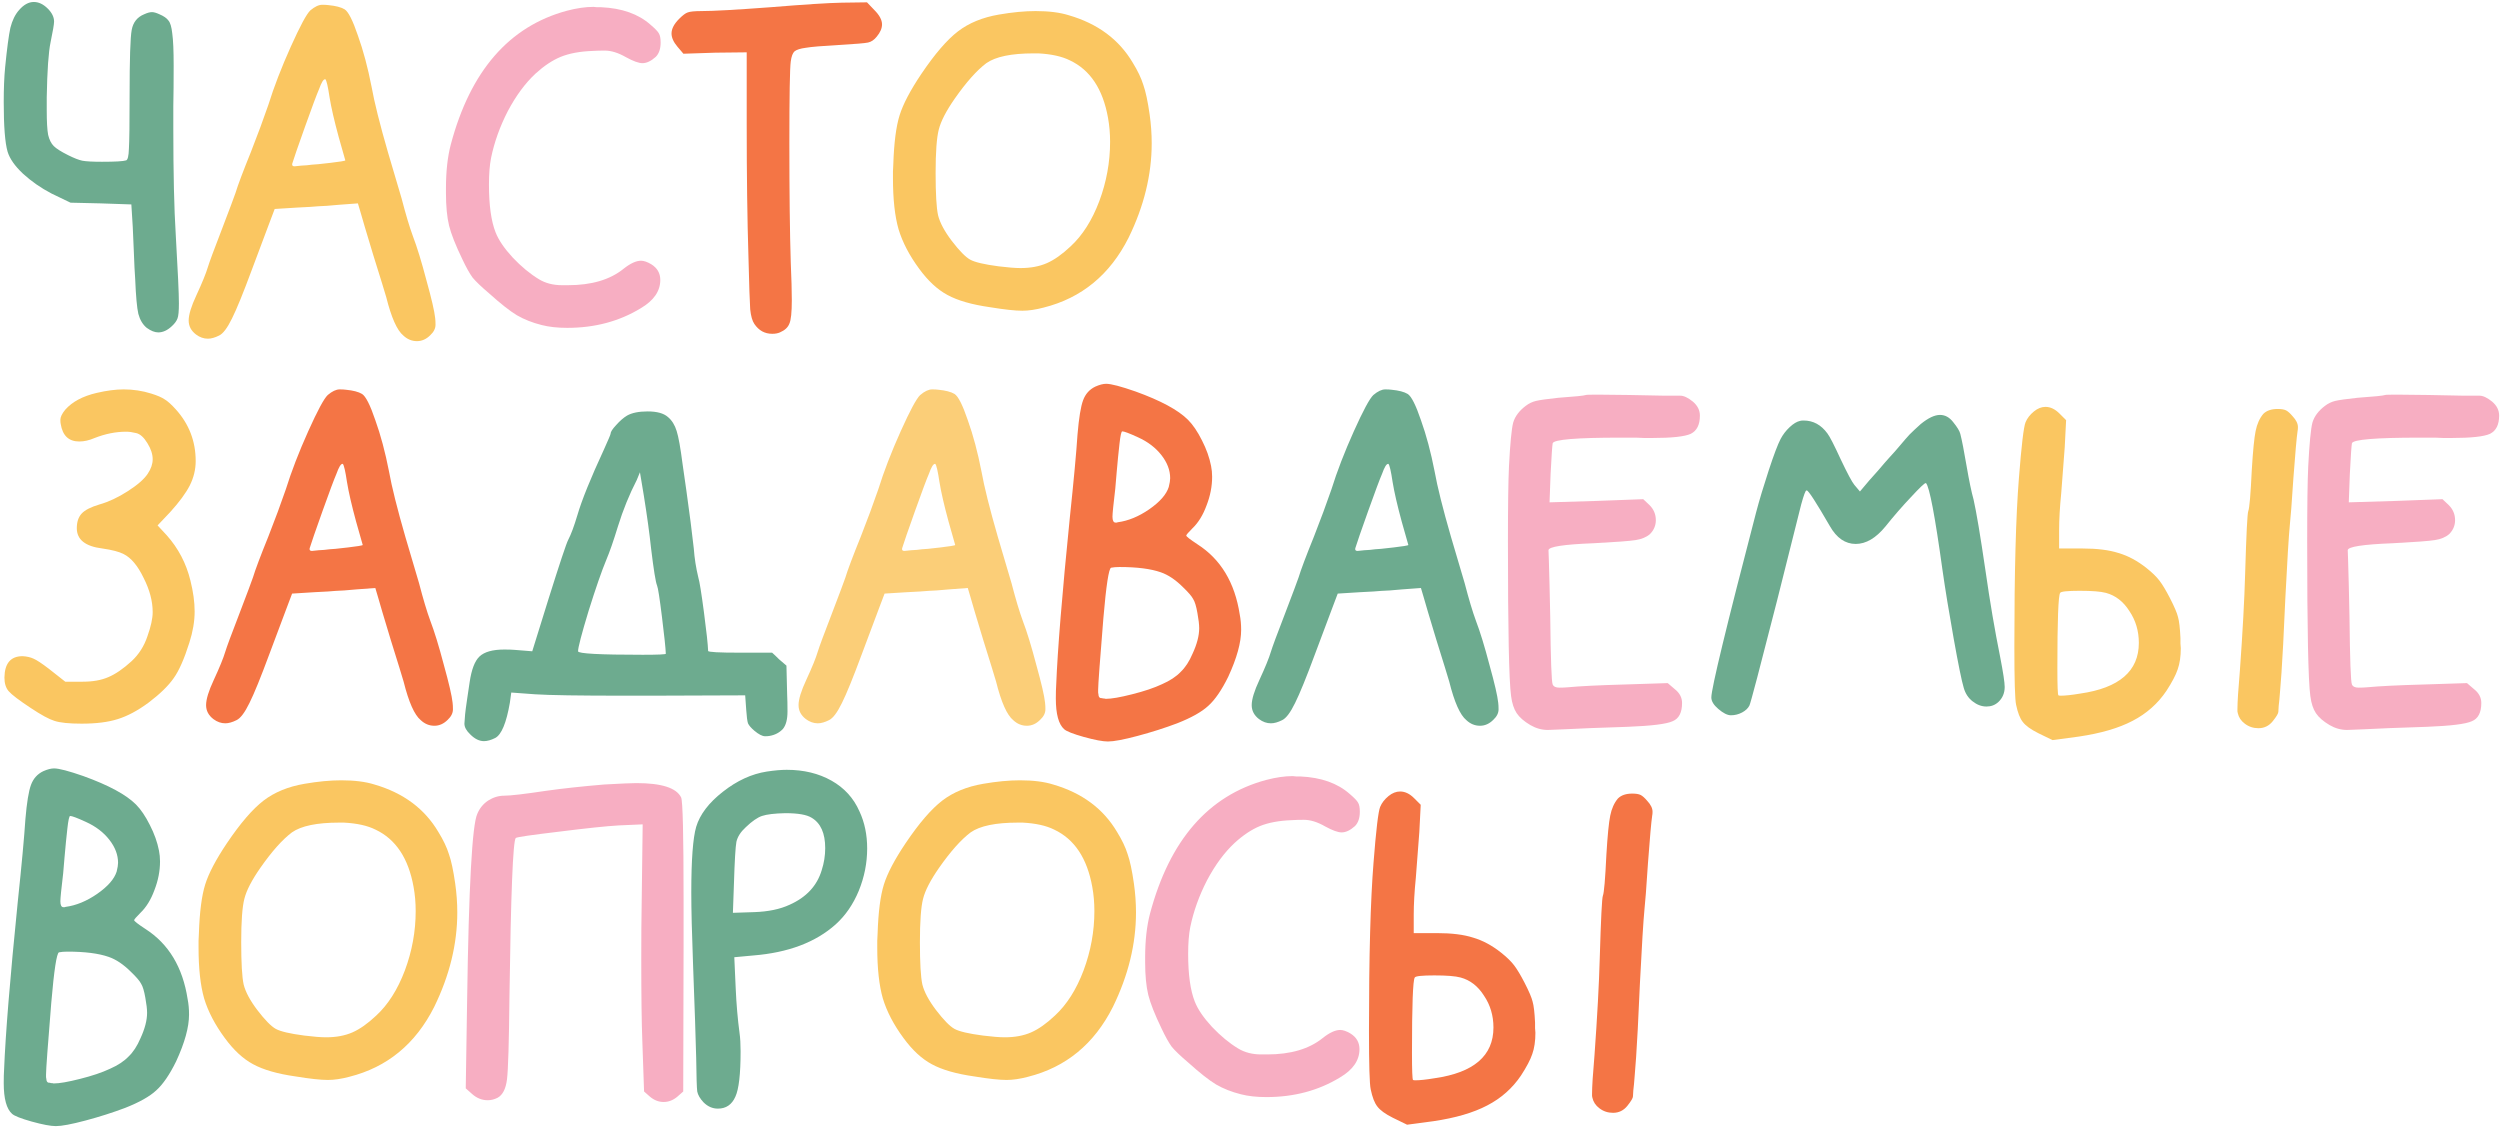
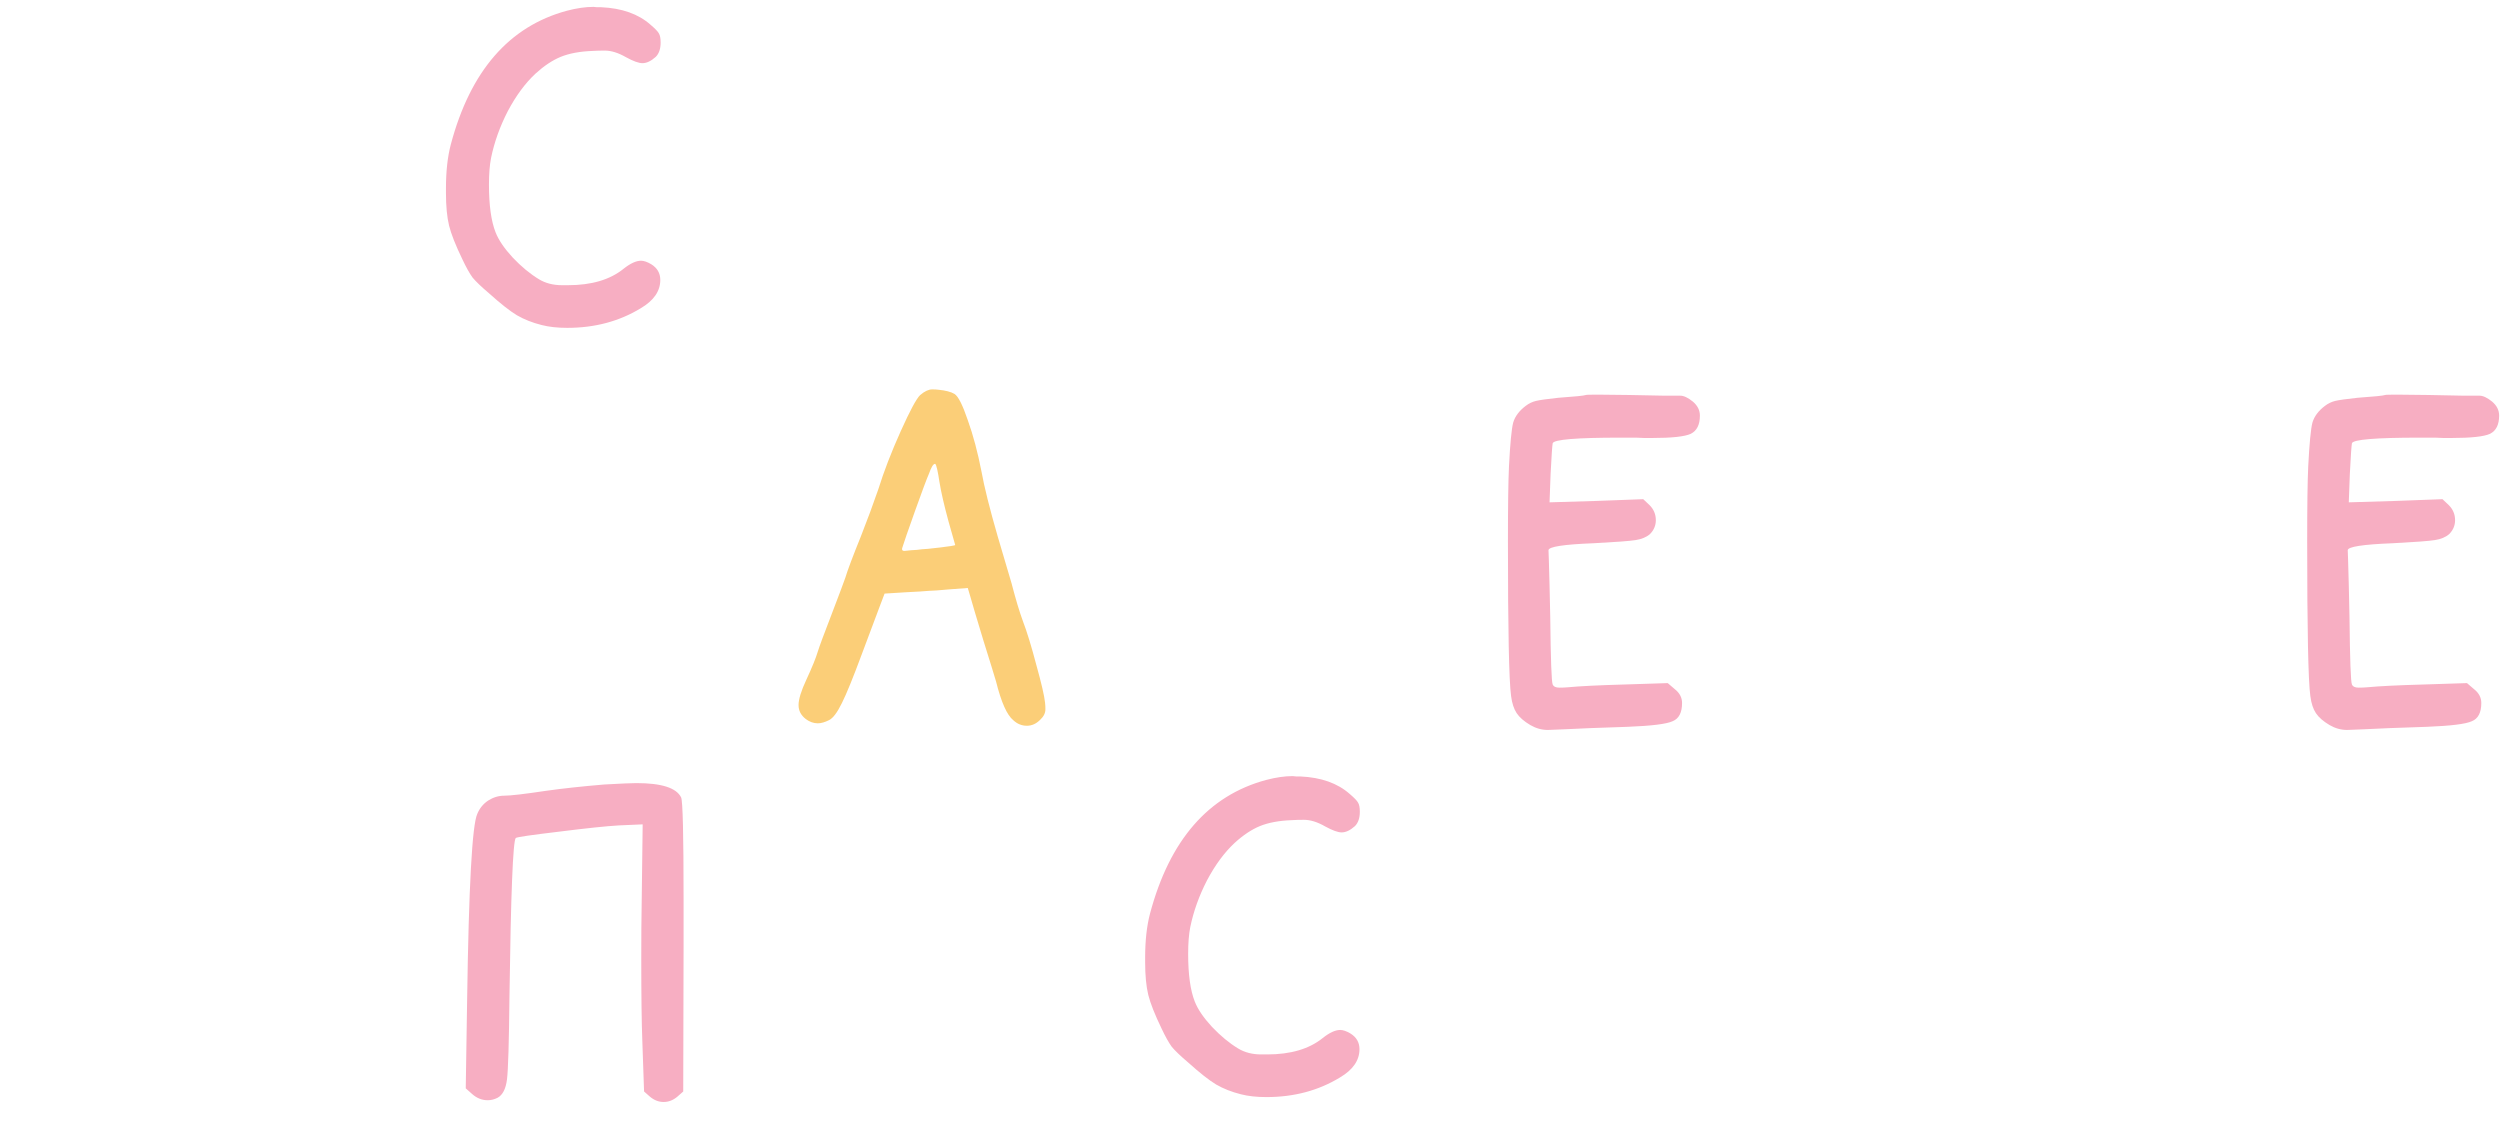
<svg xmlns="http://www.w3.org/2000/svg" width="429" height="194" viewBox="0 0 429 194" fill="none">
-   <path d="M3.28 1.72C4.08 0.8 4.92 0.34 5.8 0.34C6.64 0.34 7.44 0.72 8.2 1.48C8.92 2.2 9.28 2.94 9.28 3.7C9.28 4.14 9.08 5.32 8.68 7.24C8.32 8.96 8.1 12.12 8.02 16.72V18.88C8.02 20.88 8.1 22.3 8.26 23.14C8.46 23.98 8.78 24.62 9.22 25.06C9.66 25.5 10.48 26.02 11.68 26.62C12.72 27.14 13.54 27.46 14.14 27.58C14.78 27.7 15.9 27.76 17.5 27.76C19.78 27.76 21.16 27.68 21.64 27.52C21.92 27.44 22.08 26.78 22.12 25.54C22.2 24.26 22.24 21.18 22.24 16.3C22.24 10.14 22.36 6.42 22.6 5.14C22.84 3.82 23.56 2.92 24.76 2.44C25.28 2.2 25.72 2.08 26.08 2.08C26.4 2.08 26.82 2.2 27.34 2.44C28.1 2.76 28.62 3.12 28.9 3.52C29.22 3.88 29.44 4.62 29.56 5.74C29.72 6.86 29.8 8.7 29.8 11.26C29.8 14.02 29.78 16.34 29.74 18.22V22.06C29.74 29.74 29.88 35.82 30.16 40.3C30.52 46.5 30.7 50.42 30.7 52.06C30.7 53.38 30.62 54.24 30.46 54.64C30.3 55.08 29.98 55.52 29.5 55.96C28.74 56.68 27.96 57.04 27.16 57.04C26.56 57.04 25.9 56.78 25.18 56.26C24.5 55.7 24.02 54.9 23.74 53.86C23.5 52.82 23.32 50.84 23.2 47.92C23.12 46.88 23.04 45.26 22.96 43.06C22.88 40.86 22.82 39.48 22.78 38.92L22.54 35.08L17.26 34.9L12.1 34.78L8.86 33.22C7.02 32.26 5.38 31.12 3.94 29.8C2.54 28.48 1.66 27.22 1.3 26.02C0.86 24.5 0.64 21.68 0.64 17.56C0.64 15.2 0.72 13.2 0.88 11.56C1.2 8.32 1.5 6.06 1.78 4.78C2.1 3.5 2.6 2.48 3.28 1.72ZM111.734 94.18C111.454 91.54 111.034 88.48 110.474 85L109.814 81.04L109.274 82.36C107.994 84.84 106.914 87.5 106.034 90.34C105.274 92.82 104.614 94.72 104.054 96.04C103.254 97.96 102.234 100.9 100.994 104.86C99.794 108.82 99.194 111.12 99.194 111.76C99.194 112.16 102.894 112.36 110.294 112.36C112.934 112.36 114.254 112.3 114.254 112.18C114.214 111.18 113.994 109.08 113.594 105.88C113.194 102.64 112.914 100.84 112.754 100.48C112.514 99.92 112.174 97.82 111.734 94.18ZM107.594 71.32C108.434 70.84 109.614 70.6 111.134 70.6C112.734 70.6 113.894 70.92 114.614 71.56C115.294 72.12 115.794 72.92 116.114 73.96C116.434 74.96 116.774 76.86 117.134 79.66C117.294 80.78 117.514 82.32 117.794 84.28C118.074 86.24 118.314 88.02 118.514 89.62C118.714 91.18 118.894 92.68 119.054 94.12C119.174 95.8 119.434 97.46 119.834 99.1C120.034 99.74 120.354 101.72 120.794 105.04C121.234 108.36 121.474 110.58 121.514 111.7C121.514 111.9 123.334 112 126.974 112H132.494C132.774 112.24 133.174 112.62 133.694 113.14C134.254 113.62 134.674 113.98 134.954 114.22L135.074 119.14C135.114 119.98 135.134 120.96 135.134 122.08C135.134 123.44 134.874 124.44 134.354 125.08C133.754 125.72 132.994 126.12 132.074 126.28C131.874 126.32 131.614 126.34 131.294 126.34C130.814 126.34 130.194 126.02 129.434 125.38C128.874 124.9 128.514 124.48 128.354 124.12C128.234 123.76 128.134 123 128.054 121.84L127.874 119.32L111.854 119.38H107.234C99.354 119.38 94.214 119.3 91.814 119.14L87.734 118.84L87.494 120.58C86.894 124.06 86.054 126.08 84.974 126.64C84.254 127 83.614 127.18 83.054 127.18C82.254 127.18 81.474 126.8 80.714 126.04C80.034 125.4 79.694 124.78 79.694 124.18C79.694 124.06 79.734 123.52 79.814 122.56C79.854 122.12 79.974 121.22 80.174 119.86C80.374 118.54 80.514 117.6 80.594 117.04C80.914 114.88 81.474 113.42 82.274 112.66C83.114 111.86 84.534 111.46 86.534 111.46C87.294 111.46 87.894 111.48 88.334 111.52L91.334 111.76L94.094 102.88C96.054 96.64 97.194 93.22 97.514 92.62C97.994 91.7 98.514 90.3 99.074 88.42C99.834 85.82 101.354 82.06 103.634 77.14C104.394 75.46 104.774 74.56 104.774 74.44C104.774 74.12 105.094 73.62 105.734 72.94C106.374 72.22 106.994 71.68 107.594 71.32ZM238.973 82.72C238.693 80.84 238.453 79.8 238.253 79.6H238.193C237.913 79.6 237.573 80.16 237.173 81.28C236.773 82.2 235.973 84.34 234.773 87.7C233.573 91.06 232.853 93.14 232.613 93.94C232.573 94.02 232.553 94.12 232.553 94.24C232.553 94.44 232.693 94.54 232.973 94.54C233.013 94.54 233.393 94.5 234.113 94.42C234.193 94.42 234.513 94.4 235.073 94.36C235.633 94.28 236.273 94.22 236.993 94.18C237.713 94.1 238.433 94.02 239.153 93.94C239.873 93.86 240.473 93.78 240.953 93.7C241.433 93.62 241.673 93.56 241.673 93.52L240.533 89.5C239.773 86.7 239.253 84.44 238.973 82.72ZM235.673 67.78C236.433 67.14 237.113 66.82 237.713 66.82C238.153 66.82 238.513 66.84 238.793 66.88C240.033 67 240.953 67.24 241.553 67.6C242.193 68 242.953 69.5 243.833 72.1C244.753 74.66 245.533 77.58 246.173 80.86C246.653 83.54 247.593 87.3 248.993 92.14C250.433 96.98 251.213 99.62 251.333 100.06C252.053 102.82 252.693 104.96 253.253 106.48C253.973 108.36 254.753 110.9 255.593 114.1C256.473 117.26 256.973 119.42 257.093 120.58C257.133 120.9 257.153 121.28 257.153 121.72C257.153 122.36 256.853 122.96 256.253 123.52C255.573 124.2 254.813 124.54 253.973 124.54C253.093 124.54 252.313 124.22 251.633 123.58C250.553 122.7 249.573 120.5 248.693 116.98C248.453 116.14 247.713 113.74 246.473 109.78C245.273 105.82 244.553 103.4 244.313 102.52L243.833 100.9L240.593 101.14C240.233 101.18 239.533 101.24 238.493 101.32C237.493 101.36 236.553 101.42 235.673 101.5C234.793 101.54 234.033 101.58 233.393 101.62L229.553 101.86L228.533 104.56C228.173 105.48 227.213 108.04 225.653 112.24C224.173 116.24 223.033 119.04 222.233 120.64C221.433 122.28 220.693 123.26 220.013 123.58C219.293 123.94 218.653 124.12 218.093 124.12C217.373 124.12 216.693 123.88 216.053 123.4C215.213 122.76 214.793 121.96 214.793 121C214.793 120 215.233 118.56 216.113 116.68C217.113 114.52 217.773 112.9 218.093 111.82C218.333 111.02 219.133 108.86 220.493 105.34C221.853 101.78 222.633 99.7 222.833 99.1C223.233 97.78 224.113 95.44 225.473 92.08C226.633 89.12 227.633 86.42 228.473 83.98C229.433 80.9 230.713 77.58 232.313 74.02C233.913 70.46 235.033 68.38 235.673 67.78ZM329.605 72.76C330.885 71.72 331.985 71.2 332.905 71.2C333.785 71.2 334.545 71.62 335.185 72.46C335.865 73.3 336.265 73.96 336.385 74.44C336.665 75.52 337.025 77.36 337.465 79.96C337.905 82.52 338.305 84.44 338.665 85.72C339.145 87.84 339.825 91.9 340.705 97.9C341.465 103.22 342.305 108.16 343.225 112.72C343.745 115.4 344.005 117.12 344.005 117.88C344.005 118.92 343.645 119.78 342.925 120.46C342.365 120.98 341.685 121.24 340.885 121.24C340.045 121.24 339.245 120.94 338.485 120.34C337.765 119.78 337.265 119.02 336.985 118.06C336.625 116.86 336.045 114.02 335.245 109.54C334.445 105.06 333.805 101.14 333.325 97.78C332.045 88.54 331.105 83.58 330.505 82.9H330.445C330.245 82.9 329.405 83.7 327.925 85.3C326.445 86.86 324.985 88.54 323.545 90.34C321.905 92.34 320.205 93.34 318.445 93.34C316.645 93.34 315.165 92.32 314.005 90.28C311.645 86.2 310.325 84.16 310.045 84.16H309.985C309.825 84.16 309.525 84.96 309.085 86.56C308.685 88.16 307.305 93.66 304.945 103.06C301.985 114.66 300.405 120.66 300.205 121.06C299.965 121.54 299.545 121.94 298.945 122.26C298.345 122.58 297.705 122.74 297.025 122.74C296.425 122.74 295.705 122.38 294.865 121.66C294.065 120.98 293.665 120.32 293.665 119.68C293.665 118.16 296.225 107.58 301.345 87.94C301.905 85.82 302.625 83.42 303.505 80.74C304.385 78.06 305.065 76.26 305.545 75.34C305.945 74.58 306.465 73.9 307.105 73.3C307.745 72.7 308.345 72.34 308.905 72.22C309.025 72.18 309.225 72.16 309.505 72.16C311.145 72.16 312.505 72.9 313.585 74.38C313.985 74.9 314.745 76.38 315.865 78.82C317.025 81.26 317.805 82.72 318.205 83.2L319.165 84.34L320.785 82.42C320.905 82.3 321.405 81.74 322.285 80.74C323.165 79.7 323.825 78.94 324.265 78.46C324.865 77.82 325.465 77.14 326.065 76.42C326.665 75.7 327.205 75.08 327.685 74.56C328.205 74.04 328.845 73.44 329.605 72.76ZM18.64 164.2C16.92 163.6 14.56 163.3 11.56 163.3C11 163.3 10.52 163.34 10.12 163.42C9.72 163.58 9.28 166.46 8.8 172.06C8.2 179.42 7.9 183.52 7.9 184.36C7.9 184.56 7.9 184.72 7.9 184.84C7.94 185 7.96 185.12 7.96 185.2C7.96 185.32 7.98 185.42 8.02 185.5C8.06 185.58 8.08 185.62 8.08 185.62C8.12 185.66 8.16 185.7 8.2 185.74C8.28 185.78 8.34 185.8 8.38 185.8C8.42 185.8 8.48 185.8 8.56 185.8C8.64 185.84 8.7 185.86 8.74 185.86C8.78 185.86 8.84 185.86 8.92 185.86C9.04 185.9 9.14 185.92 9.22 185.92C10.18 185.92 11.68 185.66 13.72 185.14C15.8 184.62 17.52 184.04 18.88 183.4C20.24 182.8 21.3 182.1 22.06 181.3C22.86 180.54 23.54 179.5 24.1 178.18C24.86 176.54 25.24 175.08 25.24 173.8C25.24 173.16 25.14 172.3 24.94 171.22C24.74 170.06 24.5 169.26 24.22 168.82C23.98 168.34 23.4 167.66 22.48 166.78C21.2 165.5 19.92 164.64 18.64 164.2ZM14.74 141.04C13.26 140.36 12.36 140.02 12.04 140.02C11.88 140.02 11.72 140.74 11.56 142.18C11.4 143.58 11.24 145.2 11.08 147.04C10.92 148.88 10.84 149.82 10.84 149.86C10.52 152.54 10.36 154.14 10.36 154.66C10.36 155.34 10.54 155.68 10.9 155.68C10.94 155.68 11 155.68 11.08 155.68C11.16 155.64 11.22 155.62 11.26 155.62C13.06 155.38 14.86 154.64 16.66 153.4C18.5 152.12 19.62 150.84 20.02 149.56C20.18 148.92 20.26 148.42 20.26 148.06C20.26 146.7 19.76 145.38 18.76 144.1C17.76 142.82 16.42 141.8 14.74 141.04ZM7.42 132.34C8.14 132.02 8.76 131.86 9.28 131.86C10.12 131.86 11.8 132.3 14.32 133.18C18.64 134.74 21.64 136.36 23.32 138.04C24.16 138.88 24.96 140.06 25.72 141.58C26.48 143.06 27 144.52 27.28 145.96C27.4 146.56 27.46 147.18 27.46 147.82C27.46 149.46 27.14 151.1 26.5 152.74C25.9 154.38 25.1 155.68 24.1 156.64C23.38 157.36 23.02 157.78 23.02 157.9C23.02 158.06 23.66 158.56 24.94 159.4C28.94 161.96 31.36 165.98 32.2 171.46C32.36 172.26 32.44 173.14 32.44 174.1C32.44 176.26 31.7 178.94 30.22 182.14C29.1 184.42 27.96 186.08 26.8 187.12C25.68 188.16 23.9 189.16 21.46 190.12C19.34 190.92 17.08 191.64 14.68 192.28C12.28 192.92 10.58 193.24 9.58 193.24C8.7 193.24 7.32 192.98 5.44 192.46C3.6 191.94 2.48 191.5 2.08 191.14C1.12 190.3 0.64 188.54 0.64 185.86C0.64 184.9 0.66 184.14 0.7 183.58C0.94 177.5 1.72 167.92 3.04 154.84C3.72 148.4 4.16 143.64 4.36 140.56C4.6 137.72 4.92 135.76 5.32 134.68C5.72 133.6 6.42 132.82 7.42 132.34ZM139.266 140.32C138.426 139.8 136.926 139.54 134.766 139.54C132.926 139.58 131.586 139.74 130.746 140.02C129.946 140.3 129.026 140.94 127.986 141.94C127.106 142.74 126.566 143.58 126.366 144.46C126.206 145.34 126.066 147.72 125.946 151.6L125.766 156.64L129.426 156.52C131.826 156.44 133.846 156.02 135.486 155.26C138.366 153.98 140.206 152 141.006 149.32C141.406 148.08 141.606 146.82 141.606 145.54C141.606 142.98 140.826 141.24 139.266 140.32ZM131.586 132.4C132.906 132.2 134.046 132.1 135.006 132.1C137.926 132.1 140.486 132.72 142.686 133.96C144.886 135.2 146.486 136.96 147.486 139.24C148.366 141.12 148.806 143.24 148.806 145.6C148.806 148.08 148.326 150.5 147.366 152.86C146.406 155.18 145.086 157.1 143.406 158.62C139.966 161.7 135.246 163.48 129.246 163.96L126.006 164.26L126.246 169.6C126.366 172.32 126.586 174.88 126.906 177.28C127.026 178.12 127.086 179.16 127.086 180.4C127.086 184.32 126.786 186.92 126.186 188.2C125.586 189.56 124.586 190.24 123.186 190.24C122.266 190.24 121.446 189.88 120.726 189.16C120.126 188.52 119.766 187.9 119.646 187.3C119.566 186.7 119.506 184.78 119.466 181.54C119.386 178.22 119.206 172.86 118.926 165.46C118.726 160.14 118.626 156.04 118.626 153.16C118.626 147.56 118.906 143.8 119.466 141.88C120.106 139.76 121.626 137.76 124.026 135.88C126.466 133.96 128.986 132.8 131.586 132.4Z" fill="#6DAB8F" />
-   <path d="M56.556 16.72C56.276 14.84 56.036 13.8 55.836 13.6H55.776C55.496 13.6 55.156 14.16 54.756 15.28C54.356 16.2 53.556 18.34 52.356 21.7C51.156 25.06 50.436 27.14 50.196 27.94C50.156 28.02 50.136 28.12 50.136 28.24C50.136 28.44 50.276 28.54 50.556 28.54C50.596 28.54 50.976 28.5 51.696 28.42C51.776 28.42 52.096 28.4 52.656 28.36C53.216 28.28 53.856 28.22 54.576 28.18C55.296 28.1 56.016 28.02 56.736 27.94C57.456 27.86 58.056 27.78 58.536 27.7C59.016 27.62 59.256 27.56 59.256 27.52L58.116 23.5C57.356 20.7 56.836 18.44 56.556 16.72ZM53.256 1.78C54.016 1.14 54.696 0.82 55.296 0.82C55.736 0.82 56.096 0.84 56.376 0.88C57.616 1 58.536 1.24 59.136 1.6C59.776 2 60.536 3.5 61.416 6.1C62.336 8.66 63.116 11.58 63.756 14.86C64.236 17.54 65.176 21.3 66.576 26.14C68.016 30.98 68.796 33.62 68.916 34.06C69.636 36.82 70.276 38.96 70.836 40.48C71.556 42.36 72.336 44.9 73.176 48.1C74.056 51.26 74.556 53.42 74.676 54.58C74.716 54.9 74.736 55.28 74.736 55.72C74.736 56.36 74.436 56.96 73.836 57.52C73.156 58.2 72.396 58.54 71.556 58.54C70.676 58.54 69.896 58.22 69.216 57.58C68.136 56.7 67.156 54.5 66.276 50.98C66.036 50.14 65.296 47.74 64.056 43.78C62.856 39.82 62.136 37.4 61.896 36.52L61.416 34.9L58.176 35.14C57.816 35.18 57.116 35.24 56.076 35.32C55.076 35.36 54.136 35.42 53.256 35.5C52.376 35.54 51.616 35.58 50.976 35.62L47.136 35.86L46.116 38.56C45.756 39.48 44.796 42.04 43.236 46.24C41.756 50.24 40.616 53.04 39.816 54.64C39.016 56.28 38.276 57.26 37.596 57.58C36.876 57.94 36.236 58.12 35.676 58.12C34.956 58.12 34.276 57.88 33.636 57.4C32.796 56.76 32.376 55.96 32.376 55C32.376 54 32.816 52.56 33.696 50.68C34.696 48.52 35.356 46.9 35.676 45.82C35.916 45.02 36.716 42.86 38.076 39.34C39.436 35.78 40.216 33.7 40.416 33.1C40.816 31.78 41.696 29.44 43.056 26.08C44.216 23.12 45.216 20.42 46.056 17.98C47.016 14.9 48.296 11.58 49.896 8.02C51.496 4.46 52.616 2.38 53.256 1.78ZM183.592 10.36C182.232 9.68 180.432 9.28 178.192 9.16H177.352C173.552 9.16 170.852 9.72 169.252 10.84C167.612 12.08 165.812 14.1 163.852 16.9C162.372 19.02 161.452 20.8 161.092 22.24C160.732 23.64 160.552 26.12 160.552 29.68C160.552 33.24 160.692 35.66 160.972 36.94C161.292 38.22 162.072 39.68 163.312 41.32C164.632 43.04 165.692 44.12 166.492 44.56C167.292 45 168.912 45.38 171.352 45.7C172.952 45.9 174.212 46 175.132 46C176.852 46 178.352 45.72 179.632 45.16C180.912 44.6 182.272 43.64 183.712 42.28C185.752 40.4 187.392 37.82 188.632 34.54C189.872 31.22 190.492 27.82 190.492 24.34C190.492 22.9 190.372 21.52 190.132 20.2C189.252 15.28 187.072 12 183.592 10.36ZM171.412 2.5C173.732 2.1 175.832 1.9 177.712 1.9C179.992 1.9 181.892 2.14 183.412 2.62C188.372 4.06 192.032 6.78 194.392 10.78C195.232 12.14 195.832 13.4 196.192 14.56C196.592 15.68 196.952 17.36 197.272 19.6C197.512 21.28 197.632 22.94 197.632 24.58C197.632 29.98 196.312 35.38 193.672 40.78C190.472 47.14 185.612 51.14 179.092 52.78C177.732 53.14 176.512 53.32 175.432 53.32C174.192 53.32 172.352 53.12 169.912 52.72C166.792 52.28 164.352 51.58 162.592 50.62C160.872 49.7 159.252 48.2 157.732 46.12C156.052 43.84 154.872 41.58 154.192 39.34C153.552 37.1 153.232 34.18 153.232 30.58C153.232 30.34 153.232 29.96 153.232 29.44C153.272 28.88 153.292 28.46 153.292 28.18C153.412 24.5 153.772 21.7 154.372 19.78C154.972 17.86 156.212 15.5 158.092 12.7C160.412 9.26 162.512 6.82 164.392 5.38C166.272 3.94 168.612 2.98 171.412 2.5ZM16.6 67.42C18.32 67.02 19.86 66.82 21.22 66.82C22.86 66.82 24.44 67.06 25.96 67.54C27 67.86 27.78 68.2 28.3 68.56C28.82 68.88 29.44 69.44 30.16 70.24C32.44 72.76 33.58 75.72 33.58 79.12C33.58 80.56 33.24 81.96 32.56 83.32C31.88 84.64 30.76 86.16 29.2 87.88L27.04 90.16L28.6 91.84C30.6 94.08 31.96 96.68 32.68 99.64C33.16 101.56 33.4 103.32 33.4 104.92C33.4 106.6 33.1 108.38 32.5 110.26C31.62 113.06 30.72 115.1 29.8 116.38C28.88 117.7 27.44 119.1 25.48 120.58C23.64 121.94 21.88 122.88 20.2 123.4C18.56 123.92 16.5 124.18 14.02 124.18C11.86 124.18 10.3 124.02 9.34 123.7C8.42 123.42 7.06 122.68 5.26 121.48C3.26 120.16 2 119.2 1.48 118.6C1 118.04 0.76 117.26 0.76 116.26C0.8 113.82 1.84 112.6 3.88 112.6C4.6 112.64 5.22 112.78 5.74 113.02C6.3 113.26 7.18 113.84 8.38 114.76L11.2 116.98H14.2C15.92 116.98 17.38 116.72 18.58 116.2C19.82 115.68 21.16 114.76 22.6 113.44C23.84 112.28 24.74 110.86 25.3 109.18C25.9 107.5 26.2 106.12 26.2 105.04C26.2 103.16 25.68 101.2 24.64 99.16C23.64 97.08 22.5 95.72 21.22 95.08C20.46 94.68 19.24 94.36 17.56 94.12C14.64 93.76 13.18 92.6 13.18 90.64C13.18 89.56 13.46 88.72 14.02 88.12C14.58 87.52 15.6 87 17.08 86.56C18.64 86.12 20.26 85.36 21.94 84.28C23.62 83.2 24.76 82.2 25.36 81.28C25.92 80.44 26.2 79.62 26.2 78.82C26.2 77.94 25.9 77.02 25.3 76.06C24.7 75.06 24.06 74.48 23.38 74.32C22.74 74.16 22.16 74.08 21.64 74.08C19.88 74.08 18.08 74.44 16.24 75.16C15.32 75.56 14.44 75.76 13.6 75.76C11.8 75.76 10.74 74.76 10.42 72.76C10.38 72.6 10.36 72.36 10.36 72.04C10.36 71.56 10.64 70.98 11.2 70.3C12.4 68.94 14.2 67.98 16.6 67.42ZM388.385 71.02C388.945 70.46 389.765 70.18 390.845 70.18C391.485 70.18 391.965 70.26 392.285 70.42C392.605 70.58 392.985 70.92 393.425 71.44C394.025 72.08 394.325 72.7 394.325 73.3C394.325 73.58 394.305 73.8 394.265 73.96C394.105 75.04 393.865 77.74 393.545 82.06C393.265 86.34 393.065 88.98 392.945 89.98C392.745 92.06 392.485 96.28 392.165 102.64C391.885 109 391.665 113.26 391.505 115.42C391.425 116.42 391.345 117.46 391.265 118.54C391.185 119.66 391.105 120.52 391.025 121.12C390.985 121.76 390.965 122.1 390.965 122.14C390.965 122.42 390.645 122.96 390.005 123.76C389.365 124.56 388.545 124.96 387.545 124.96C386.665 124.96 385.885 124.7 385.205 124.18C384.565 123.7 384.165 123.1 384.005 122.38C384.005 122.34 383.985 122.24 383.945 122.08C383.945 121.92 383.945 121.78 383.945 121.66C383.945 120.5 384.085 118.3 384.365 115.06C384.845 108.38 385.145 102.86 385.265 98.5C385.465 91.66 385.645 88.06 385.805 87.7C386.005 87.22 386.205 84.88 386.405 80.68C386.605 77.36 386.825 75.12 387.065 73.96C387.305 72.76 387.745 71.78 388.385 71.02ZM361.385 101.74C360.505 101.5 359.005 101.38 356.885 101.38C354.765 101.38 353.645 101.5 353.525 101.74C353.205 102.18 353.045 106.48 353.045 114.64C353.045 117.68 353.105 119.24 353.225 119.32C353.265 119.36 353.405 119.38 353.645 119.38C354.405 119.38 355.505 119.26 356.945 119.02C363.665 118.06 367.025 115.16 367.025 110.32C367.025 108.28 366.485 106.46 365.405 104.86C364.365 103.22 363.025 102.18 361.385 101.74ZM349.025 70.6C349.665 70.08 350.325 69.82 351.005 69.82C351.845 69.82 352.645 70.2 353.405 70.96L354.545 72.1L354.305 76.78C353.985 81.14 353.785 83.76 353.705 84.64C353.465 87.04 353.345 89.16 353.345 91V94.12H357.305C359.865 94.12 361.945 94.38 363.545 94.9C365.185 95.38 366.785 96.24 368.345 97.48C369.305 98.24 370.045 98.96 370.565 99.64C371.085 100.32 371.685 101.32 372.365 102.64C373.125 104.12 373.585 105.2 373.745 105.88C373.945 106.56 374.085 107.76 374.165 109.48C374.165 109.72 374.165 110.04 374.165 110.44C374.205 110.8 374.225 111.06 374.225 111.22C374.225 112.66 374.045 113.88 373.685 114.88C373.365 115.84 372.725 117.06 371.765 118.54C370.285 120.74 368.345 122.46 365.945 123.7C363.585 124.94 360.505 125.84 356.705 126.4L352.205 127L349.745 125.8C348.465 125.16 347.585 124.52 347.105 123.88C346.625 123.28 346.245 122.3 345.965 120.94C345.765 120.1 345.665 116.74 345.665 110.86C345.665 98.1 345.925 88.5 346.445 82.06C346.885 76.42 347.265 73.22 347.585 72.46C347.865 71.78 348.345 71.16 349.025 70.6ZM64.431 142.36C63.071 141.68 61.271 141.28 59.031 141.16H58.191C54.391 141.16 51.691 141.72 50.091 142.84C48.451 144.08 46.651 146.1 44.691 148.9C43.211 151.02 42.291 152.8 41.931 154.24C41.571 155.64 41.391 158.12 41.391 161.68C41.391 165.24 41.531 167.66 41.811 168.94C42.131 170.22 42.911 171.68 44.151 173.32C45.471 175.04 46.531 176.12 47.331 176.56C48.131 177 49.751 177.38 52.191 177.7C53.791 177.9 55.051 178 55.971 178C57.691 178 59.191 177.72 60.471 177.16C61.751 176.6 63.111 175.64 64.551 174.28C66.591 172.4 68.231 169.82 69.471 166.54C70.711 163.22 71.331 159.82 71.331 156.34C71.331 154.9 71.211 153.52 70.971 152.2C70.091 147.28 67.911 144 64.431 142.36ZM52.251 134.5C54.571 134.1 56.671 133.9 58.551 133.9C60.831 133.9 62.731 134.14 64.251 134.62C69.211 136.06 72.871 138.78 75.231 142.78C76.071 144.14 76.671 145.4 77.031 146.56C77.431 147.68 77.791 149.36 78.111 151.6C78.351 153.28 78.471 154.94 78.471 156.58C78.471 161.98 77.151 167.38 74.511 172.78C71.311 179.14 66.451 183.14 59.931 184.78C58.571 185.14 57.351 185.32 56.271 185.32C55.031 185.32 53.191 185.12 50.751 184.72C47.631 184.28 45.191 183.58 43.431 182.62C41.711 181.7 40.091 180.2 38.571 178.12C36.891 175.84 35.711 173.58 35.031 171.34C34.391 169.1 34.071 166.18 34.071 162.58C34.071 162.34 34.071 161.96 34.071 161.44C34.111 160.88 34.131 160.46 34.131 160.18C34.251 156.5 34.611 153.7 35.211 151.78C35.811 149.86 37.051 147.5 38.931 144.7C41.251 141.26 43.351 138.82 45.231 137.38C47.111 135.94 49.451 134.98 52.251 134.5ZM180.897 142.36C179.537 141.68 177.737 141.28 175.497 141.16H174.657C170.857 141.16 168.157 141.72 166.557 142.84C164.917 144.08 163.117 146.1 161.157 148.9C159.677 151.02 158.757 152.8 158.397 154.24C158.037 155.64 157.857 158.12 157.857 161.68C157.857 165.24 157.997 167.66 158.277 168.94C158.597 170.22 159.377 171.68 160.617 173.32C161.937 175.04 162.997 176.12 163.797 176.56C164.597 177 166.217 177.38 168.657 177.7C170.257 177.9 171.517 178 172.437 178C174.157 178 175.657 177.72 176.937 177.16C178.217 176.6 179.577 175.64 181.017 174.28C183.057 172.4 184.697 169.82 185.937 166.54C187.177 163.22 187.797 159.82 187.797 156.34C187.797 154.9 187.677 153.52 187.437 152.2C186.557 147.28 184.377 144 180.897 142.36ZM168.717 134.5C171.037 134.1 173.137 133.9 175.017 133.9C177.297 133.9 179.197 134.14 180.717 134.62C185.677 136.06 189.337 138.78 191.697 142.78C192.537 144.14 193.137 145.4 193.497 146.56C193.897 147.68 194.257 149.36 194.577 151.6C194.817 153.28 194.937 154.94 194.937 156.58C194.937 161.98 193.617 167.38 190.977 172.78C187.777 179.14 182.917 183.14 176.397 184.78C175.037 185.14 173.817 185.32 172.737 185.32C171.497 185.32 169.657 185.12 167.217 184.72C164.097 184.28 161.657 183.58 159.897 182.62C158.177 181.7 156.557 180.2 155.037 178.12C153.357 175.84 152.177 173.58 151.497 171.34C150.857 169.1 150.537 166.18 150.537 162.58C150.537 162.34 150.537 161.96 150.537 161.44C150.577 160.88 150.597 160.46 150.597 160.18C150.717 156.5 151.077 153.7 151.677 151.78C152.277 149.86 153.517 147.5 155.397 144.7C157.717 141.26 159.817 138.82 161.697 137.38C163.577 135.94 165.917 134.98 168.717 134.5Z" fill="#FAC661" />
  <path d="M97.286 1.84C98.966 1.4 100.486 1.18 101.846 1.18C101.966 1.18 102.166 1.2 102.446 1.24C102.766 1.24 103.006 1.24 103.166 1.24C106.726 1.4 109.546 2.4 111.626 4.24C112.426 4.92 112.906 5.42 113.066 5.74C113.266 6.06 113.366 6.58 113.366 7.3C113.366 8.38 113.086 9.2 112.526 9.76C111.726 10.48 110.966 10.84 110.246 10.84C109.606 10.84 108.666 10.5 107.426 9.82C106.106 9.06 104.886 8.68 103.766 8.68C102.966 8.68 102.266 8.7 101.666 8.74C99.506 8.82 97.686 9.16 96.206 9.76C94.766 10.36 93.326 11.32 91.886 12.64C90.126 14.28 88.546 16.42 87.146 19.06C85.786 21.7 84.826 24.38 84.266 27.1C84.026 28.34 83.906 29.86 83.906 31.66C83.906 35.22 84.286 37.96 85.046 39.88C85.566 41.2 86.546 42.64 87.986 44.2C89.466 45.76 90.966 47 92.486 47.92C93.606 48.6 94.926 48.94 96.446 48.94H97.466C101.506 48.94 104.686 48 107.006 46.12C108.166 45.2 109.166 44.74 110.006 44.74C110.486 44.74 111.066 44.94 111.746 45.34C112.786 45.98 113.306 46.88 113.306 48.04C113.306 49.96 112.186 51.58 109.946 52.9C106.266 55.14 102.066 56.26 97.346 56.26C95.666 56.26 94.206 56.1 92.966 55.78C91.366 55.38 89.946 54.82 88.706 54.1C87.506 53.38 85.906 52.12 83.906 50.32C82.586 49.2 81.646 48.3 81.086 47.62C80.566 46.9 79.986 45.86 79.346 44.5C78.186 42.1 77.426 40.18 77.066 38.74C76.706 37.26 76.526 35.38 76.526 33.1V32.32C76.526 29.4 76.806 26.88 77.366 24.76C80.726 12.16 87.366 4.52 97.286 1.84ZM272.142 67.78C272.222 67.74 272.922 67.72 274.242 67.72C275.522 67.72 277.302 67.74 279.582 67.78C281.862 67.82 283.882 67.86 285.642 67.9C287.402 67.9 288.302 67.9 288.342 67.9C288.942 67.9 289.662 68.24 290.502 68.92C291.302 69.6 291.702 70.4 291.702 71.32C291.702 72.88 291.182 73.92 290.142 74.44C289.102 74.92 286.882 75.16 283.482 75.16C283.202 75.16 282.762 75.16 282.162 75.16C281.562 75.12 281.082 75.1 280.722 75.1H278.082C270.522 75.1 266.642 75.42 266.442 76.06C266.362 76.46 266.242 78.22 266.082 81.34L265.902 86.2L273.942 85.96L281.982 85.66L283.062 86.68C283.782 87.4 284.142 88.26 284.142 89.26C284.142 90.18 283.802 90.98 283.122 91.66C282.522 92.18 281.702 92.52 280.662 92.68C279.662 92.84 277.262 93.02 273.462 93.22C268.302 93.42 265.722 93.82 265.722 94.42C265.722 94.5 265.742 95.06 265.782 96.1C265.822 97.1 265.862 98.54 265.902 100.42C265.942 102.26 265.982 104.08 266.022 105.88C266.102 113.2 266.242 117.06 266.442 117.46C266.602 117.82 266.982 118 267.582 118C268.102 118 268.582 117.98 269.022 117.94C271.142 117.74 274.382 117.58 278.742 117.46L286.182 117.22L287.442 118.3C288.242 118.94 288.642 119.72 288.642 120.64C288.642 122.28 288.102 123.32 287.022 123.76C285.982 124.24 283.422 124.56 279.342 124.72C274.342 124.88 270.762 125.02 268.602 125.14C266.762 125.22 265.762 125.26 265.602 125.26C264.562 125.26 263.562 124.98 262.602 124.42C261.522 123.78 260.742 123.1 260.262 122.38C259.782 121.66 259.462 120.68 259.302 119.44C258.942 116.84 258.762 107.98 258.762 92.86C258.762 86.82 258.822 82.54 258.942 80.02C259.142 76.1 259.382 73.6 259.662 72.52C259.982 71.44 260.702 70.48 261.822 69.64C262.342 69.24 262.922 68.96 263.562 68.8C264.242 68.64 265.522 68.46 267.402 68.26C270.242 68.06 271.822 67.9 272.142 67.78ZM409.292 67.78C409.372 67.74 410.072 67.72 411.392 67.72C412.672 67.72 414.452 67.74 416.732 67.78C419.012 67.82 421.032 67.86 422.792 67.9C424.552 67.9 425.452 67.9 425.492 67.9C426.092 67.9 426.812 68.24 427.652 68.92C428.452 69.6 428.852 70.4 428.852 71.32C428.852 72.88 428.332 73.92 427.292 74.44C426.252 74.92 424.032 75.16 420.632 75.16C420.352 75.16 419.912 75.16 419.312 75.16C418.712 75.12 418.232 75.1 417.872 75.1H415.232C407.672 75.1 403.792 75.42 403.592 76.06C403.512 76.46 403.392 78.22 403.232 81.34L403.052 86.2L411.092 85.96L419.132 85.66L420.212 86.68C420.932 87.4 421.292 88.26 421.292 89.26C421.292 90.18 420.952 90.98 420.272 91.66C419.672 92.18 418.852 92.52 417.812 92.68C416.812 92.84 414.412 93.02 410.612 93.22C405.452 93.42 402.872 93.82 402.872 94.42C402.872 94.5 402.892 95.06 402.932 96.1C402.972 97.1 403.012 98.54 403.052 100.42C403.092 102.26 403.132 104.08 403.172 105.88C403.252 113.2 403.392 117.06 403.592 117.46C403.752 117.82 404.132 118 404.732 118C405.252 118 405.732 117.98 406.172 117.94C408.292 117.74 411.532 117.58 415.892 117.46L423.332 117.22L424.592 118.3C425.392 118.94 425.792 119.72 425.792 120.64C425.792 122.28 425.252 123.32 424.172 123.76C423.132 124.24 420.572 124.56 416.492 124.72C411.492 124.88 407.912 125.02 405.752 125.14C403.912 125.22 402.912 125.26 402.752 125.26C401.712 125.26 400.712 124.98 399.752 124.42C398.672 123.78 397.892 123.1 397.412 122.38C396.932 121.66 396.612 120.68 396.452 119.44C396.092 116.84 395.912 107.98 395.912 92.86C395.912 86.82 395.972 82.54 396.092 80.02C396.292 76.1 396.532 73.6 396.812 72.52C397.132 71.44 397.852 70.48 398.972 69.64C399.492 69.24 400.072 68.96 400.712 68.8C401.392 68.64 402.672 68.46 404.552 68.26C407.392 68.06 408.972 67.9 409.292 67.78ZM103.682 134.62C106.562 134.46 108.402 134.38 109.202 134.38C113.522 134.38 116.082 135.2 116.882 136.84C117.162 137.44 117.302 143.24 117.302 154.24V162.58L117.242 187.3L116.222 188.2C115.502 188.8 114.722 189.1 113.882 189.1C113.042 189.1 112.262 188.8 111.542 188.2L110.522 187.3L110.222 178.6C110.102 175.52 110.042 170.86 110.042 164.62C110.042 160.54 110.062 157.58 110.102 155.74L110.282 141.46L106.202 141.64C104.082 141.76 100.642 142.12 95.882 142.72C91.162 143.28 88.702 143.64 88.502 143.8C88.022 144.36 87.662 153.44 87.422 171.04C87.342 178.88 87.202 183.6 87.002 185.2C86.802 186.84 86.262 187.9 85.382 188.38C84.822 188.66 84.262 188.8 83.702 188.8C82.702 188.8 81.802 188.44 81.002 187.72L79.922 186.76L80.162 171.4C80.442 152.16 81.022 141.58 81.902 139.66C82.302 138.7 82.922 137.94 83.762 137.38C84.642 136.82 85.562 136.54 86.522 136.54C87.602 136.54 90.002 136.26 93.722 135.7C96.562 135.3 99.882 134.94 103.682 134.62ZM217.267 133.84C218.947 133.4 220.467 133.18 221.827 133.18C221.947 133.18 222.147 133.2 222.427 133.24C222.747 133.24 222.987 133.24 223.147 133.24C226.707 133.4 229.527 134.4 231.607 136.24C232.407 136.92 232.887 137.42 233.047 137.74C233.247 138.06 233.347 138.58 233.347 139.3C233.347 140.38 233.067 141.2 232.507 141.76C231.707 142.48 230.947 142.84 230.227 142.84C229.587 142.84 228.647 142.5 227.407 141.82C226.087 141.06 224.867 140.68 223.747 140.68C222.947 140.68 222.247 140.7 221.647 140.74C219.487 140.82 217.667 141.16 216.187 141.76C214.747 142.36 213.307 143.32 211.867 144.64C210.107 146.28 208.527 148.42 207.127 151.06C205.767 153.7 204.807 156.38 204.247 159.1C204.007 160.34 203.887 161.86 203.887 163.66C203.887 167.22 204.267 169.96 205.027 171.88C205.547 173.2 206.527 174.64 207.967 176.2C209.447 177.76 210.947 179 212.467 179.92C213.587 180.6 214.907 180.94 216.427 180.94H217.447C221.487 180.94 224.667 180 226.987 178.12C228.147 177.2 229.147 176.74 229.987 176.74C230.467 176.74 231.047 176.94 231.727 177.34C232.767 177.98 233.287 178.88 233.287 180.04C233.287 181.96 232.167 183.58 229.927 184.9C226.247 187.14 222.047 188.26 217.327 188.26C215.647 188.26 214.187 188.1 212.947 187.78C211.347 187.38 209.927 186.82 208.687 186.1C207.487 185.38 205.887 184.12 203.887 182.32C202.567 181.2 201.627 180.3 201.067 179.62C200.547 178.9 199.967 177.86 199.327 176.5C198.167 174.1 197.407 172.18 197.047 170.74C196.687 169.26 196.507 167.38 196.507 165.1V164.32C196.507 161.4 196.787 158.88 197.347 156.76C200.707 144.16 207.347 136.52 217.267 133.84Z" fill="#F7AEC2" />
-   <path d="M120.395 1.9C122.395 1.9 126.335 1.68 132.215 1.24C138.095 0.76 142.175 0.5 144.455 0.46L148.775 0.4L150.035 1.72C150.915 2.6 151.355 3.42 151.355 4.18C151.355 4.86 151.055 5.56 150.455 6.28C150.015 6.84 149.515 7.18 148.955 7.3C148.395 7.42 146.715 7.56 143.915 7.72C141.075 7.88 139.195 8.04 138.275 8.2C137.355 8.32 136.715 8.52 136.355 8.8C136.035 9.08 135.815 9.66 135.695 10.54C135.535 11.7 135.455 16.36 135.455 24.52C135.455 33.12 135.535 39.96 135.695 45.04C135.815 47.8 135.875 49.96 135.875 51.52C135.875 53.6 135.735 54.94 135.455 55.54C135.215 56.18 134.675 56.68 133.835 57.04C133.475 57.2 133.035 57.28 132.515 57.28C131.235 57.28 130.215 56.72 129.455 55.6C129.095 55.08 128.855 54.24 128.735 53.08C128.655 51.96 128.555 48.96 128.435 44.08C128.235 37.76 128.135 30.18 128.135 21.34V8.98L122.735 9.04L117.275 9.22L116.255 8.02C115.575 7.22 115.235 6.46 115.235 5.74C115.235 4.94 115.675 4.1 116.555 3.22C117.155 2.62 117.635 2.26 117.995 2.14C118.395 1.98 119.195 1.9 120.395 1.9ZM59.544 82.72C59.264 80.84 59.025 79.8 58.825 79.6H58.764C58.484 79.6 58.145 80.16 57.745 81.28C57.344 82.2 56.544 84.34 55.344 87.7C54.145 91.06 53.425 93.14 53.184 93.94C53.145 94.02 53.124 94.12 53.124 94.24C53.124 94.44 53.264 94.54 53.544 94.54C53.584 94.54 53.965 94.5 54.684 94.42C54.764 94.42 55.084 94.4 55.645 94.36C56.205 94.28 56.844 94.22 57.565 94.18C58.285 94.1 59.005 94.02 59.724 93.94C60.444 93.86 61.044 93.78 61.525 93.7C62.005 93.62 62.245 93.56 62.245 93.52L61.105 89.5C60.344 86.7 59.825 84.44 59.544 82.72ZM56.245 67.78C57.005 67.14 57.684 66.82 58.285 66.82C58.724 66.82 59.084 66.84 59.364 66.88C60.605 67 61.525 67.24 62.124 67.6C62.764 68 63.525 69.5 64.404 72.1C65.325 74.66 66.105 77.58 66.745 80.86C67.225 83.54 68.165 87.3 69.564 92.14C71.004 96.98 71.784 99.62 71.904 100.06C72.624 102.82 73.264 104.96 73.825 106.48C74.544 108.36 75.325 110.9 76.165 114.1C77.044 117.26 77.544 119.42 77.665 120.58C77.704 120.9 77.725 121.28 77.725 121.72C77.725 122.36 77.424 122.96 76.825 123.52C76.144 124.2 75.385 124.54 74.544 124.54C73.665 124.54 72.885 124.22 72.204 123.58C71.124 122.7 70.144 120.5 69.264 116.98C69.025 116.14 68.284 113.74 67.044 109.78C65.844 105.82 65.124 103.4 64.885 102.52L64.404 100.9L61.164 101.14C60.804 101.18 60.105 101.24 59.065 101.32C58.065 101.36 57.124 101.42 56.245 101.5C55.364 101.54 54.605 101.58 53.965 101.62L50.124 101.86L49.105 104.56C48.745 105.48 47.785 108.04 46.224 112.24C44.745 116.24 43.605 119.04 42.804 120.64C42.005 122.28 41.264 123.26 40.584 123.58C39.864 123.94 39.224 124.12 38.664 124.12C37.944 124.12 37.264 123.88 36.624 123.4C35.785 122.76 35.364 121.96 35.364 121C35.364 120 35.804 118.56 36.684 116.68C37.684 114.52 38.344 112.9 38.664 111.82C38.904 111.02 39.705 108.86 41.065 105.34C42.425 101.78 43.205 99.7 43.404 99.1C43.804 97.78 44.684 95.44 46.044 92.08C47.205 89.12 48.205 86.42 49.044 83.98C50.005 80.9 51.285 77.58 52.885 74.02C54.484 70.46 55.605 68.38 56.245 67.78ZM199.181 98.2C197.461 97.6 195.101 97.3 192.101 97.3C191.541 97.3 191.061 97.34 190.661 97.42C190.261 97.58 189.821 100.46 189.341 106.06C188.741 113.42 188.441 117.52 188.441 118.36C188.441 118.56 188.441 118.72 188.441 118.84C188.481 119 188.501 119.12 188.501 119.2C188.501 119.32 188.521 119.42 188.561 119.5C188.601 119.58 188.621 119.62 188.621 119.62C188.661 119.66 188.701 119.7 188.741 119.74C188.821 119.78 188.881 119.8 188.921 119.8C188.961 119.8 189.021 119.8 189.101 119.8C189.181 119.84 189.241 119.86 189.281 119.86C189.321 119.86 189.381 119.86 189.461 119.86C189.581 119.9 189.681 119.92 189.761 119.92C190.721 119.92 192.221 119.66 194.261 119.14C196.341 118.62 198.061 118.04 199.421 117.4C200.781 116.8 201.841 116.1 202.601 115.3C203.401 114.54 204.081 113.5 204.641 112.18C205.401 110.54 205.781 109.08 205.781 107.8C205.781 107.16 205.681 106.3 205.481 105.22C205.281 104.06 205.041 103.26 204.761 102.82C204.521 102.34 203.941 101.66 203.021 100.78C201.741 99.5 200.461 98.64 199.181 98.2ZM195.281 75.04C193.801 74.36 192.901 74.02 192.581 74.02C192.421 74.02 192.261 74.74 192.101 76.18C191.941 77.58 191.781 79.2 191.621 81.04C191.461 82.88 191.381 83.82 191.381 83.86C191.061 86.54 190.901 88.14 190.901 88.66C190.901 89.34 191.081 89.68 191.441 89.68C191.481 89.68 191.541 89.68 191.621 89.68C191.701 89.64 191.761 89.62 191.801 89.62C193.601 89.38 195.401 88.64 197.201 87.4C199.041 86.12 200.161 84.84 200.561 83.56C200.721 82.92 200.801 82.42 200.801 82.06C200.801 80.7 200.301 79.38 199.301 78.1C198.301 76.82 196.961 75.8 195.281 75.04ZM187.961 66.34C188.681 66.02 189.301 65.86 189.821 65.86C190.661 65.86 192.341 66.3 194.861 67.18C199.181 68.74 202.181 70.36 203.861 72.04C204.701 72.88 205.501 74.06 206.261 75.58C207.021 77.06 207.541 78.52 207.821 79.96C207.941 80.56 208.001 81.18 208.001 81.82C208.001 83.46 207.681 85.1 207.041 86.74C206.441 88.38 205.641 89.68 204.641 90.64C203.921 91.36 203.561 91.78 203.561 91.9C203.561 92.06 204.201 92.56 205.481 93.4C209.481 95.96 211.901 99.98 212.741 105.46C212.901 106.26 212.981 107.14 212.981 108.1C212.981 110.26 212.241 112.94 210.761 116.14C209.641 118.42 208.501 120.08 207.341 121.12C206.221 122.16 204.441 123.16 202.001 124.12C199.881 124.92 197.621 125.64 195.221 126.28C192.821 126.92 191.121 127.24 190.121 127.24C189.241 127.24 187.861 126.98 185.981 126.46C184.141 125.94 183.021 125.5 182.621 125.14C181.661 124.3 181.181 122.54 181.181 119.86C181.181 118.9 181.201 118.14 181.241 117.58C181.481 111.5 182.261 101.92 183.581 88.84C184.261 82.4 184.701 77.64 184.901 74.56C185.141 71.72 185.461 69.76 185.861 68.68C186.261 67.6 186.961 66.82 187.961 66.34ZM277.636 137.02C278.196 136.46 279.016 136.18 280.096 136.18C280.736 136.18 281.216 136.26 281.536 136.42C281.856 136.58 282.236 136.92 282.676 137.44C283.276 138.08 283.576 138.7 283.576 139.3C283.576 139.58 283.556 139.8 283.516 139.96C283.356 141.04 283.116 143.74 282.796 148.06C282.516 152.34 282.316 154.98 282.196 155.98C281.996 158.06 281.736 162.28 281.416 168.64C281.136 175 280.916 179.26 280.756 181.42C280.676 182.42 280.596 183.46 280.516 184.54C280.436 185.66 280.356 186.52 280.276 187.12C280.236 187.76 280.216 188.1 280.216 188.14C280.216 188.42 279.896 188.96 279.256 189.76C278.616 190.56 277.796 190.96 276.796 190.96C275.916 190.96 275.136 190.7 274.456 190.18C273.816 189.7 273.416 189.1 273.256 188.38C273.256 188.34 273.236 188.24 273.196 188.08C273.196 187.92 273.196 187.78 273.196 187.66C273.196 186.5 273.336 184.3 273.616 181.06C274.096 174.38 274.396 168.86 274.516 164.5C274.716 157.66 274.896 154.06 275.056 153.7C275.256 153.22 275.456 150.88 275.656 146.68C275.856 143.36 276.076 141.12 276.316 139.96C276.556 138.76 276.996 137.78 277.636 137.02ZM250.636 167.74C249.756 167.5 248.256 167.38 246.136 167.38C244.016 167.38 242.896 167.5 242.776 167.74C242.456 168.18 242.296 172.48 242.296 180.64C242.296 183.68 242.356 185.24 242.476 185.32C242.516 185.36 242.656 185.38 242.896 185.38C243.656 185.38 244.756 185.26 246.196 185.02C252.916 184.06 256.276 181.16 256.276 176.32C256.276 174.28 255.736 172.46 254.656 170.86C253.616 169.22 252.276 168.18 250.636 167.74ZM238.276 136.6C238.916 136.08 239.576 135.82 240.256 135.82C241.096 135.82 241.896 136.2 242.656 136.96L243.796 138.1L243.556 142.78C243.236 147.14 243.036 149.76 242.956 150.64C242.716 153.04 242.596 155.16 242.596 157V160.12H246.556C249.116 160.12 251.196 160.38 252.796 160.9C254.436 161.38 256.036 162.24 257.596 163.48C258.556 164.24 259.296 164.96 259.816 165.64C260.336 166.32 260.936 167.32 261.616 168.64C262.376 170.12 262.836 171.2 262.996 171.88C263.196 172.56 263.336 173.76 263.416 175.48C263.416 175.72 263.416 176.04 263.416 176.44C263.456 176.8 263.476 177.06 263.476 177.22C263.476 178.66 263.296 179.88 262.936 180.88C262.616 181.84 261.976 183.06 261.016 184.54C259.536 186.74 257.596 188.46 255.196 189.7C252.836 190.94 249.756 191.84 245.956 192.4L241.456 193L238.996 191.8C237.716 191.16 236.836 190.52 236.356 189.88C235.876 189.28 235.496 188.3 235.216 186.94C235.016 186.1 234.916 182.74 234.916 176.86C234.916 164.1 235.176 154.5 235.696 148.06C236.136 142.42 236.516 139.22 236.836 138.46C237.116 137.78 237.596 137.16 238.276 136.6Z" fill="#F47545" />
  <path d="M161.212 82.72C160.932 80.84 160.692 79.8 160.492 79.6H160.432C160.152 79.6 159.812 80.16 159.412 81.28C159.012 82.2 158.212 84.34 157.012 87.7C155.812 91.06 155.092 93.14 154.852 93.94C154.812 94.02 154.792 94.12 154.792 94.24C154.792 94.44 154.932 94.54 155.212 94.54C155.252 94.54 155.632 94.5 156.352 94.42C156.432 94.42 156.752 94.4 157.312 94.36C157.872 94.28 158.512 94.22 159.232 94.18C159.952 94.1 160.672 94.02 161.392 93.94C162.112 93.86 162.712 93.78 163.192 93.7C163.672 93.62 163.912 93.56 163.912 93.52L162.772 89.5C162.012 86.7 161.492 84.44 161.212 82.72ZM157.912 67.78C158.672 67.14 159.352 66.82 159.952 66.82C160.392 66.82 160.752 66.84 161.032 66.88C162.272 67 163.192 67.24 163.792 67.6C164.432 68 165.192 69.5 166.072 72.1C166.992 74.66 167.772 77.58 168.412 80.86C168.892 83.54 169.832 87.3 171.232 92.14C172.672 96.98 173.452 99.62 173.572 100.06C174.292 102.82 174.932 104.96 175.492 106.48C176.212 108.36 176.992 110.9 177.832 114.1C178.712 117.26 179.212 119.42 179.332 120.58C179.372 120.9 179.392 121.28 179.392 121.72C179.392 122.36 179.092 122.96 178.492 123.52C177.812 124.2 177.052 124.54 176.212 124.54C175.332 124.54 174.552 124.22 173.872 123.58C172.792 122.7 171.812 120.5 170.932 116.98C170.692 116.14 169.952 113.74 168.712 109.78C167.512 105.82 166.792 103.4 166.552 102.52L166.072 100.9L162.832 101.14C162.472 101.18 161.772 101.24 160.732 101.32C159.732 101.36 158.792 101.42 157.912 101.5C157.032 101.54 156.272 101.58 155.632 101.62L151.792 101.86L150.772 104.56C150.412 105.48 149.452 108.04 147.892 112.24C146.412 116.24 145.272 119.04 144.472 120.64C143.672 122.28 142.932 123.26 142.252 123.58C141.532 123.94 140.892 124.12 140.332 124.12C139.612 124.12 138.932 123.88 138.292 123.4C137.452 122.76 137.032 121.96 137.032 121C137.032 120 137.472 118.56 138.352 116.68C139.352 114.52 140.012 112.9 140.332 111.82C140.572 111.02 141.372 108.86 142.732 105.34C144.092 101.78 144.872 99.7 145.072 99.1C145.472 97.78 146.352 95.44 147.712 92.08C148.872 89.12 149.872 86.42 150.712 83.98C151.672 80.9 152.952 77.58 154.552 74.02C156.152 70.46 157.272 68.38 157.912 67.78Z" fill="#FAC661" fill-opacity="0.855" />
</svg>